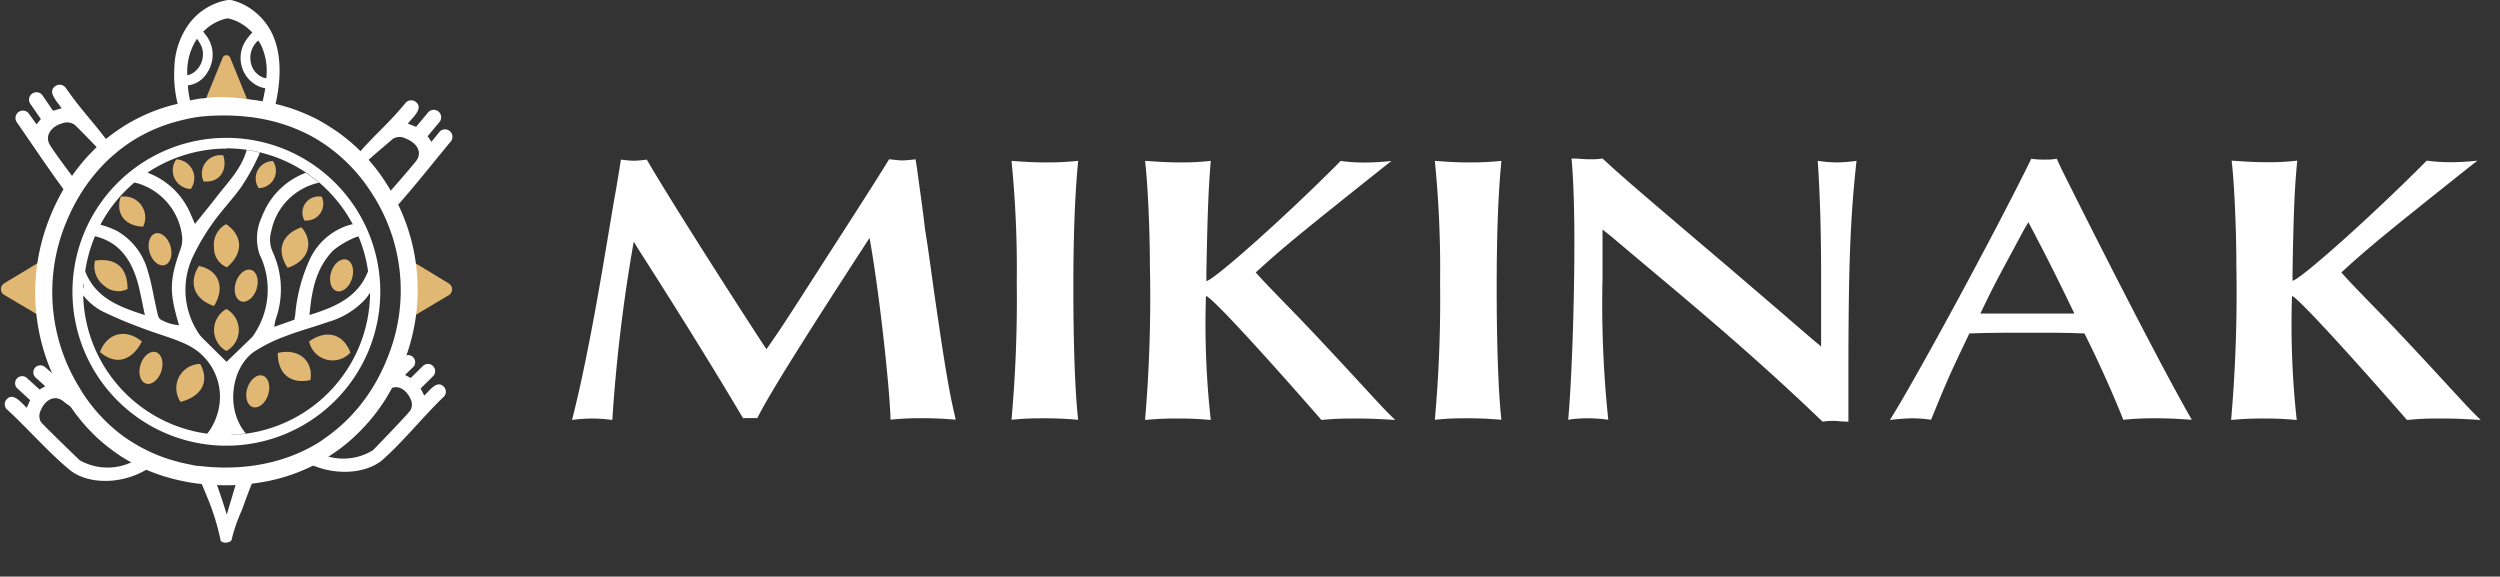
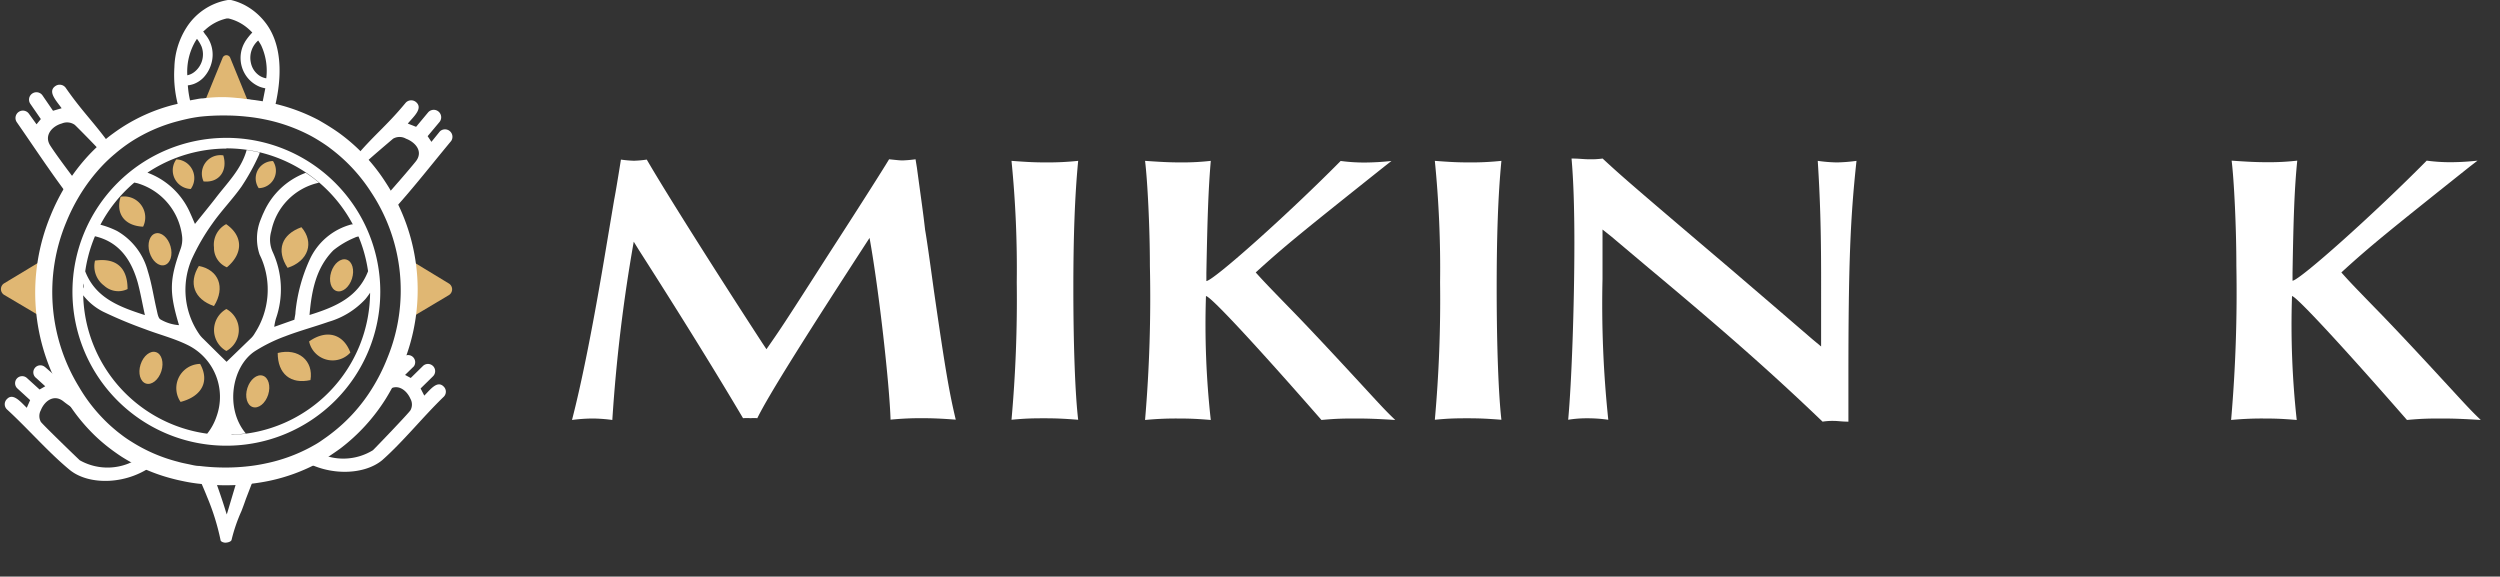
<svg xmlns="http://www.w3.org/2000/svg" id="Calque_1" data-name="Calque 1" viewBox="0 0 238.11 54.92">
  <rect x="0" y="0" width="238.11" height="54.92" fill="#333333" stroke="none" />
  <defs>
    <style>.cls-1{fill:#fff;}.cls-2{fill:#e0b773;}</style>
  </defs>
  <path class="cls-1" d="M73,33.26c1.32-1.9,1.41-2,5.89-9,3.42-5.29,5.34-8.33,5.79-9.09.69.07,1,.11,1.28.11a12,12,0,0,0,1.24-.11l.13.8c.46,3.4.6,4.31.78,5.92.14.77.41,2.67.82,5.66,1.14,7.93,1.51,9.94,2.1,12.42-1.46-.11-2.24-.14-3.29-.14a28.73,28.73,0,0,0-2.92.14c-.09-3.21-1.09-12.27-2-17.31-5.85,9-9.64,15-10.69,17.17a3.61,3.61,0,0,0-.63,0,5,5,0,0,0-.73,0c-2.42-4.1-5.89-9.72-9.91-16l-.5-.81A154.24,154.24,0,0,0,58.32,40a14.61,14.61,0,0,0-1.92-.14,15.68,15.68,0,0,0-1.92.14c.91-3.51,2-8.88,3.29-16.66L58.5,19c.09-.44.32-1.79.64-3.8a10.83,10.83,0,0,0,1.23.11,10,10,0,0,0,1.23-.11c1.78,3.07,6.44,10.45,11,17.46Z" />
  <path class="cls-1" d="M99.69,15.47a27.48,27.48,0,0,0,3-.15c-.32,3.29-.46,7.24-.46,12.1,0,5.62.18,10.22.46,12.56-1.42-.11-2.15-.14-3.15-.14s-1.78,0-3.2.14a128.28,128.28,0,0,0,.5-13.08,103.38,103.38,0,0,0-.5-11.58C97.77,15.43,98.55,15.47,99.69,15.47Z" />
  <path class="cls-1" d="M131.84,15.87c-7.53,6-9.45,7.53-12.24,10.08.83.92,1.15,1.25,3.2,3.36,1.69,1.72,4.38,4.61,6.3,6.69,2.33,2.52,2.74,3,3.79,4-1.78-.11-2.65-.14-3.7-.14s-1.87,0-3.33.14c-6.12-7-10.59-11.83-11-11.8a82.56,82.56,0,0,0,.46,11.8c-1.32-.11-2-.14-3.15-.14a30.65,30.65,0,0,0-3.11.14,137,137,0,0,0,.46-14.68c0-3.66-.23-8.15-.46-10,1.56.11,2.38.15,3.47.15a23.71,23.71,0,0,0,2.79-.15C115.09,18,115,20.73,114.9,26v.77c.73-.08,7.81-6.4,12.79-11.44a16.76,16.76,0,0,0,2.28.15,24.73,24.73,0,0,0,2.56-.15Z" />
  <path class="cls-1" d="M140,15.47a27.17,27.17,0,0,0,3-.15c-.32,3.29-.45,7.24-.45,12.1,0,5.62.18,10.22.45,12.56-1.41-.11-2.14-.14-3.15-.14s-1.78,0-3.19.14a128.28,128.28,0,0,0,.5-13.08,103.38,103.38,0,0,0-.5-11.58C138.07,15.43,138.85,15.47,140,15.47Z" />
  <path class="cls-1" d="M152.63,21.86c0,1.54,0,2.85,0,4.72a105.09,105.09,0,0,0,.55,13.4,13.82,13.82,0,0,0-2-.14,10.81,10.81,0,0,0-1.82.14c.32-3.47.59-10.74.59-16.88,0-3.28-.09-6-.27-8,.77,0,1.14.07,1.68.07a8,8,0,0,0,1.28-.07c1.78,1.65,2.74,2.49,12.24,10.56l4,3.43,3.74,3.22.83.69V26.39c0-4.45-.1-7.63-.32-11.07a14.22,14.22,0,0,0,1.82.15,15.26,15.26,0,0,0,1.87-.15c-.59,5.48-.77,9.76-.77,20.61V37.1c0,1.42,0,1.93,0,3.06-.63,0-1-.07-1.37-.07a6,6,0,0,0-1.09.07c-4.84-4.64-9.31-8.58-16.57-14.64l-3.56-3Z" />
-   <path class="cls-1" d="M196.34,16.09c5.25,10.52,10.27,20.2,12.42,23.89-1.69-.11-2.47-.14-3.38-.14s-1.64,0-3.15.14c-.78-2-2.28-5.41-3.7-8.22-1.73-.07-2.83-.07-5.16-.07-2.55,0-3.83,0-5.8.07-1.91,4-2,4.2-3.65,8.22a12,12,0,0,0-1.82-.14A20.75,20.75,0,0,0,180,40c2.24-3.51,10-17.79,13.47-24.88a8.12,8.12,0,0,0,1.32.08,5.53,5.53,0,0,0,1.1-.08Zm-3.56,5.77c-2.79,5.19-2.83,5.23-4.16,8,2.1,0,2.83,0,4.71,0,1.69,0,2.6,0,4.24,0-1.37-2.85-2.6-5.34-4.38-8.7Z" />
  <path class="cls-1" d="M235.23,15.87c-7.53,6-9.45,7.53-12.23,10.08.82.92,1.14,1.25,3.19,3.36,1.69,1.72,4.39,4.61,6.3,6.69,2.33,2.52,2.74,3,3.79,4-1.78-.11-2.64-.14-3.69-.14s-1.88,0-3.34.14c-6.11-7-10.59-11.83-10.95-11.8a83,83,0,0,0,.45,11.8c-1.32-.11-2-.14-3.15-.14a30.34,30.34,0,0,0-3.1.14A140.56,140.56,0,0,0,213,25.3c0-3.66-.22-8.15-.45-10,1.55.11,2.37.15,3.47.15a23.54,23.54,0,0,0,2.78-.15c-.27,2.67-.36,5.41-.45,10.67v.77c.73-.08,7.8-6.4,12.78-11.44a16.76,16.76,0,0,0,2.28.15,24.43,24.43,0,0,0,2.56-.15Z" />
  <path class="cls-2" d="M24.06,10.73,21.93,5.51a.39.39,0,0,0-.73,0l-2.13,5.22" />
  <path class="cls-2" d="M39.14,24.81,42.75,27a.65.65,0,0,1,0,1.11l-3.61,2.15" />
  <path class="cls-2" d="M4,30.22.37,28.07A.65.65,0,0,1,.37,27L4,24.81" />
  <path class="cls-1" d="M17.47,10.92a.55.55,0,0,0,.31,0l.59-.12.91-.15a14.43,14.43,0,0,1,2-.12,12.68,12.68,0,0,1,1.83.16c.49.08,1,.18,1.51.31l.52.14h0c.9.26,1.15-1.4,1.27-2.06.4-2.27.36-4.95-1.09-6.87-.13-.17-.27-.34-.42-.5A6,6,0,0,0,23.46.57,5.55,5.55,0,0,0,22,0a.64.64,0,0,0-.24,0h-.06a5.83,5.83,0,0,0-3.93,2.61,7.4,7.4,0,0,0-1.16,3.79,11.35,11.35,0,0,0,.49,4.12A.65.65,0,0,0,17.47,10.92Zm7.4-6.61a5.77,5.77,0,0,1,.49,3.15,1.74,1.74,0,0,1-.58-.21A1.92,1.92,0,0,1,23.9,6a2.18,2.18,0,0,1,.69-2.14A5.14,5.14,0,0,1,24.87,4.31ZM19.52,2.86a4.46,4.46,0,0,1,2.07-1.1l.18,0a4.37,4.37,0,0,1,1.64.78,5.5,5.5,0,0,1,.62.56,5.6,5.6,0,0,0-.67.84c-.06.11-.12.21-.17.32a3,3,0,0,0,.08,2.68,2.92,2.92,0,0,0,1.48,1.33,3.07,3.07,0,0,0,.52.14L25,9.77l-.27-.07c-.52-.12-1-.22-1.51-.29a16.35,16.35,0,0,0-1.83-.16,14.35,14.35,0,0,0-2.05.12c-.3,0-.6.08-.91.13l-.33.06a9.29,9.29,0,0,1-.21-1.43A2.59,2.59,0,0,0,18.45,8a2.55,2.55,0,0,0,.93-.61,3.19,3.19,0,0,0,.74-1.3,3,3,0,0,0-.61-2.86A1.46,1.46,0,0,0,19.35,3ZM18.57,4c.06-.1.12-.2.19-.3a3.43,3.43,0,0,1,.44.74,2.13,2.13,0,0,1-.72,2.44,1.62,1.62,0,0,1-.64.29A5.77,5.77,0,0,1,18.57,4Z" />
  <path class="cls-1" d="M36.73,17.37a17.34,17.34,0,0,0-4.24-4.56c-.36-.27-.74-.52-1.12-.76s-.68-.41-1-.6a17.59,17.59,0,0,0-4.7-1.68c-.63-.13-1.27-.23-1.93-.3s-1.46-.11-2.22-.11h-.12a19.81,19.81,0,0,0-2.6.17l-1.16.19L16.46,10a16.73,16.73,0,0,0-4.86,2.14c-.31.2-.62.42-.92.64s-.53.41-.79.63c-.44.37-.85.76-1.25,1.17a18.07,18.07,0,0,0-2.5,3.29,19.65,19.65,0,0,0-1.33,2.68A19.12,19.12,0,0,0,6.14,37.81a17.35,17.35,0,0,0,2.5,3.28,15.19,15.19,0,0,0,1.25,1.16c.26.22.52.42.79.62s.61.44.92.64a16.89,16.89,0,0,0,4.86,2.09c.37.1.75.18,1.14.26s.77.14,1.16.19a24,24,0,0,0,2.6.17h.11a20.28,20.28,0,0,0,2.23-.12c.66-.07,1.3-.17,1.93-.3a17.4,17.4,0,0,0,4.7-1.72c.36-.19.7-.4,1-.61s.76-.51,1.12-.78A17.86,17.86,0,0,0,36.73,38a20.24,20.24,0,0,0,1.65-3.29A18.7,18.7,0,0,0,36.73,17.37Zm.18,16.69a17.65,17.65,0,0,1-1.51,3,16,16,0,0,1-3.86,4.24c-.33.26-.67.49-1,.72s-.62.38-.94.56a15.69,15.69,0,0,1-4.3,1.56,16.16,16.16,0,0,1-1.76.28,19.13,19.13,0,0,1-2,.11h-.1A20.37,20.37,0,0,1,19,44.38c-.36,0-.71-.1-1.05-.17s-.7-.14-1-.23a15.34,15.34,0,0,1-4.44-1.92q-.44-.27-.84-.57c-.25-.19-.49-.37-.72-.57a14.3,14.3,0,0,1-1.14-1.06,15.52,15.52,0,0,1-2.28-3,17.3,17.3,0,0,1-1.22-15.7,18,18,0,0,1,1.22-2.45,16.84,16.84,0,0,1,2.28-3,14.3,14.3,0,0,1,1.14-1.06c.23-.2.47-.39.72-.58s.55-.4.84-.59a15.38,15.38,0,0,1,4.44-1.94c.34-.09.68-.17,1-.24s.69-.13,1.05-.18A20.23,20.23,0,0,1,21.38,11h.11a18.94,18.94,0,0,1,2,.11,16.56,16.56,0,0,1,1.76.27,16.23,16.23,0,0,1,4.3,1.53c.32.17.64.36.94.55s.7.45,1,.69a16,16,0,0,1,3.86,4.16A16.92,16.92,0,0,1,36.91,34.06Z" />
  <path class="cls-2" d="M24.64,17.92A1.66,1.66,0,0,0,26,15.34,1.65,1.65,0,0,0,24.64,17.92Z" />
  <path class="cls-2" d="M21.61,25.46c1.58-1.32,1.54-3-.07-4.11a2.21,2.21,0,0,0-1.16,2.21A2,2,0,0,0,21.61,25.46Z" />
  <path class="cls-2" d="M13.63,21.59a2,2,0,0,0-2.14-2.85C11,20.31,11.83,21.51,13.63,21.59Z" />
  <path class="cls-2" d="M27.39,25.51c2-.65,2.56-2.43,1.32-3.87C26.82,22.32,26.28,23.82,27.39,25.51Z" />
  <path class="cls-2" d="M26.45,33.62c0,2,1.24,3,3.12,2.58C29.88,34.36,28.42,33.12,26.45,33.62Z" />
  <path class="cls-2" d="M17.2,38.28c2.07-.54,2.77-2,1.86-3.62A2.31,2.31,0,0,0,17.2,38.28Z" />
  <path class="cls-2" d="M21.56,29.43a2.29,2.29,0,0,0,0,4A2.28,2.28,0,0,0,21.56,29.43Z" />
  <path class="cls-2" d="M29.44,32.52a2.29,2.29,0,0,0,3.93,1.06C32.71,31.8,31.11,31.34,29.44,32.52Z" />
-   <path class="cls-2" d="M9.52,33.53c1.45,1.26,3,.91,4-1C12,31.25,10.19,31.7,9.52,33.53Z" />
  <path class="cls-2" d="M18.94,25.33c-1,1.61-.48,3.16,1.44,3.82C21.49,27.37,20.83,25.7,18.94,25.33Z" />
  <path class="cls-2" d="M9.92,27.21a2,2,0,0,0,2.23.32c0-2-1.05-3-3.1-2.71A2.3,2.3,0,0,0,9.92,27.21Z" />
  <path class="cls-2" d="M21.27,14.8a1.76,1.76,0,0,0-1.88,2.48C20.85,17.43,21.71,16.29,21.27,14.8Z" />
  <path class="cls-2" d="M18.17,18a1.78,1.78,0,0,0-1.38-2.82A1.78,1.78,0,0,0,18.17,18Z" />
-   <path class="cls-2" d="M29,21a1.61,1.61,0,0,0,1.65-2.26A1.54,1.54,0,0,0,29,21Z" />
  <path class="cls-1" d="M21.56,13.13A14.66,14.66,0,1,0,36.22,27.79,14.65,14.65,0,0,0,21.56,13.13Zm0,1A13.64,13.64,0,0,1,35.08,26l0-.23c-.95,2.53-3.12,3.46-5.6,4.23.2-2.35.63-4.5,2.27-6.16a8.27,8.27,0,0,1,2-1.19,1.31,1.31,0,0,1,.41-.13c-.17-.39-.35-.78-.55-1.15l-.12,0a6.07,6.07,0,0,0-4,3.37,15.76,15.76,0,0,0-1.35,5c0,.22-.07.44-.1.71l-1.92.68a5.29,5.29,0,0,1,.16-.78,8.49,8.49,0,0,0-.3-6.34,2.83,2.83,0,0,1-.14-2,5.92,5.92,0,0,1,4.33-4.56l.21-.05a12.88,12.88,0,0,0-1.26-.94,7.07,7.07,0,0,0-4,3.77c-.11.22-.2.46-.31.73a4.79,4.79,0,0,0-.09,3.27l.18.39a7.63,7.63,0,0,1-.62,7.1,2.09,2.09,0,0,1-.33.45l-2.37,2.29c-.7-.68-1.46-1.44-2.22-2.19a2.59,2.59,0,0,1-.43-.51,7.43,7.43,0,0,1-.7-7,20.06,20.06,0,0,1,2-3.47c.86-1.23,1.92-2.31,2.78-3.53a21.29,21.29,0,0,0,1.62-2.92,1.63,1.63,0,0,0,.11-.31c-.41-.1-.83-.18-1.25-.24-.51,1.86-1.9,3.18-3,4.64-.6.77-1.22,1.52-1.92,2.4-.19-.43-.32-.75-.47-1.07A7.13,7.13,0,0,0,14,16.43a14.19,14.19,0,0,0-1.25.95l.33.07a6,6,0,0,1,4.27,5.11,2.66,2.66,0,0,1-.13,1.09c-1.08,3-1.12,4.15-.17,7.32a4.09,4.09,0,0,1-1.77-.55c-.21-.12-.28-.57-.35-.88-.29-1.23-.47-2.5-.85-3.71A6.24,6.24,0,0,0,11.15,22a8,8,0,0,0-1.64-.61c-.18.36-.36.72-.52,1.1,2.32.52,3.49,2.2,4.12,4.39.27,1,.43,1.95.69,3.13-2.56-.82-4.77-1.69-5.72-4.26A10.38,10.38,0,0,0,8,27,13.64,13.64,0,0,1,21.56,14.15ZM35.2,27.79v0Zm0-.3a1.85,1.85,0,0,0,0-.23A1.85,1.85,0,0,1,35.2,27.49Zm0-.23a1.77,1.77,0,0,0,0-.23A1.77,1.77,0,0,1,35.19,27.26Zm0-.29c0-.15,0-.31,0-.46C35.16,26.66,35.17,26.82,35.18,27Zm0-.51c0-.16,0-.31,0-.47C35.11,26.15,35.12,26.3,35.14,26.46ZM7.92,27.79c0-.08,0-.16,0-.24,0,.08,0,.16,0,.24s0,.22,0,.33a5.65,5.65,0,0,0,1.89,1.56,41.68,41.68,0,0,0,4,1.67c1.33.51,2.72.86,4,1.48a5.5,5.5,0,0,1,2.82,6.82,5.32,5.32,0,0,1-.9,1.66c.44.06.88.09,1.33.11A13.65,13.65,0,0,1,7.92,27.79ZM8,27c0,.15,0,.31,0,.47C7.93,27.34,7.94,27.18,8,27Zm13.4,14.39h0Zm-.22,0h0Zm.91,0c.44,0,.88-.05,1.32-.11-2-2.38-1.34-6.36.85-7.82a15,15,0,0,1,2.9-1.43c1.35-.52,2.77-.9,4.14-1.38a7.68,7.68,0,0,0,3.5-2.16,6.85,6.85,0,0,0,.45-.61v-.12A13.64,13.64,0,0,1,22,41.42Zm-.21,0h0Z" />
  <ellipse class="cls-2" cx="15.21" cy="23.78" rx="1.04" ry="1.57" transform="matrix(0.96, -0.28, 0.28, 0.96, -6.02, 5.17)" />
-   <ellipse class="cls-2" cx="23.45" cy="27.2" rx="1.57" ry="1.04" transform="translate(-9.57 41.33) rotate(-72.39)" />
  <ellipse class="cls-2" cx="32.53" cy="26.21" rx="1.57" ry="1.04" transform="translate(-2.29 49.3) rotate(-72.39)" />
  <ellipse class="cls-2" cx="24.55" cy="37.27" rx="1.57" ry="1.04" transform="translate(-18.4 49.4) rotate(-72.39)" />
  <ellipse class="cls-2" cx="14.38" cy="35.04" rx="1.57" ry="1.04" transform="translate(-23.37 38.14) rotate(-72.39)" />
  <path class="cls-1" d="M23.5,45.34H19.61c-.35,0-.62.2-.54.4h0c.1.27.23.56.36.87s.19.45.28.68A22.2,22.2,0,0,1,21,51.41c0,.15.19.24.38.27s.65-.06.68-.28A15.56,15.56,0,0,1,23,48.67c.15-.39.29-.77.42-1.15l.69-1.79C24.15,45.51,23.85,45.32,23.5,45.34ZM21.6,49l-.09-.27c-.36-1.2-.9-2.72-1.31-3.82.39,0,.85,0,1.31,0s.92.05,1.31,0Z" />
  <path class="cls-1" d="M42.26,36.82c-.62-.64-1.31.33-1.85.86L40.06,37l1.17-1.15a.67.67,0,0,0-.94-1L39.12,36l-.54-.29.84-.82a.68.68,0,0,0-.86-1l-.08.08c-.24.23-.47.45-.68.67l-.54.54A18.52,18.52,0,0,1,36,37.54c-.13.21-.28.41-.43.62a8.83,8.83,0,0,0,1.31-.93c.9-.79,1.83-.12,2.21.75a1.12,1.12,0,0,1,0,1.1c-.18.29-3.21,3.45-3.57,3.8a5.38,5.38,0,0,1-5.27.21l-.37.21c-.34.19-.7.36-1.06.53,2.56,1.55,5.89,1.4,7.58,0,2-1.77,3.86-4.1,5.82-6A.68.68,0,0,0,42.26,36.82Z" />
  <path class="cls-1" d="M41.9,12.51l-.81,1-.36-.54,1.13-1.35a.71.71,0,0,0-1.09-.91l-1.14,1.37-.79-.31c.55-.66,1.49-1.45.78-2.05a.71.71,0,0,0-1,.09c-1.84,2.23-3.06,3.09-4.88,5.28v0c.24.24.48.49.7.74.68-.66,2.78-2.43,3-2.62a1.23,1.23,0,0,1,1.23,0c.9.34,1.69,1.23.91,2.19s-2.13,2.5-3,3.48l.28.53.71.48c1.92-2.13,3.57-4.26,5.4-6.46A.71.71,0,0,0,41.9,12.51Z" />
  <path class="cls-1" d="M6.94,18.23c.15-.25.33-.48.49-.72-.8-1.07-2-2.65-2.64-3.64S5,12,5.89,11.76a1.27,1.27,0,0,1,1.23.13c.22.2,2,2,2.7,2.78.21-.2.41-.4.63-.59l.16-.12C9,11.69,7.89,10.71,6.27,8.38a.71.71,0,0,0-1-.18c-.77.53.11,1.41.6,2.11l-.82.24-1-1.46a.7.7,0,0,0-1.16.8l1,1.45-.41.5-.72-1a.7.7,0,0,0-1.16.8C3.24,14,4.7,16.23,6.42,18.52Z" />
  <path class="cls-1" d="M13.41,43.5a5.38,5.38,0,0,1-5.81.34c-.37-.34-3.51-3.38-3.71-3.66a1.16,1.16,0,0,1,0-1.11c.35-.88,1.26-1.58,2.18-.82a8.94,8.94,0,0,0,2.51,1.4,16.78,16.78,0,0,1-1.69-2.32s0-.1-.08-.14l-.31-.25c-.46-.39-.93-.83-1.44-1.31L4.34,35l-.09-.07A.67.67,0,0,0,3.44,36l.87.79-.54.31L2.56,36a.67.67,0,0,0-.9,1l1.21,1.11-.32.73C2,38.32,1.26,37.38.67,38a.68.68,0,0,0,0,1c2,1.83,3.94,4.09,6,5.78,1.86,1.49,5.57,1.41,8.1-.62C14.36,44,13.88,43.74,13.41,43.5Z" />
</svg>